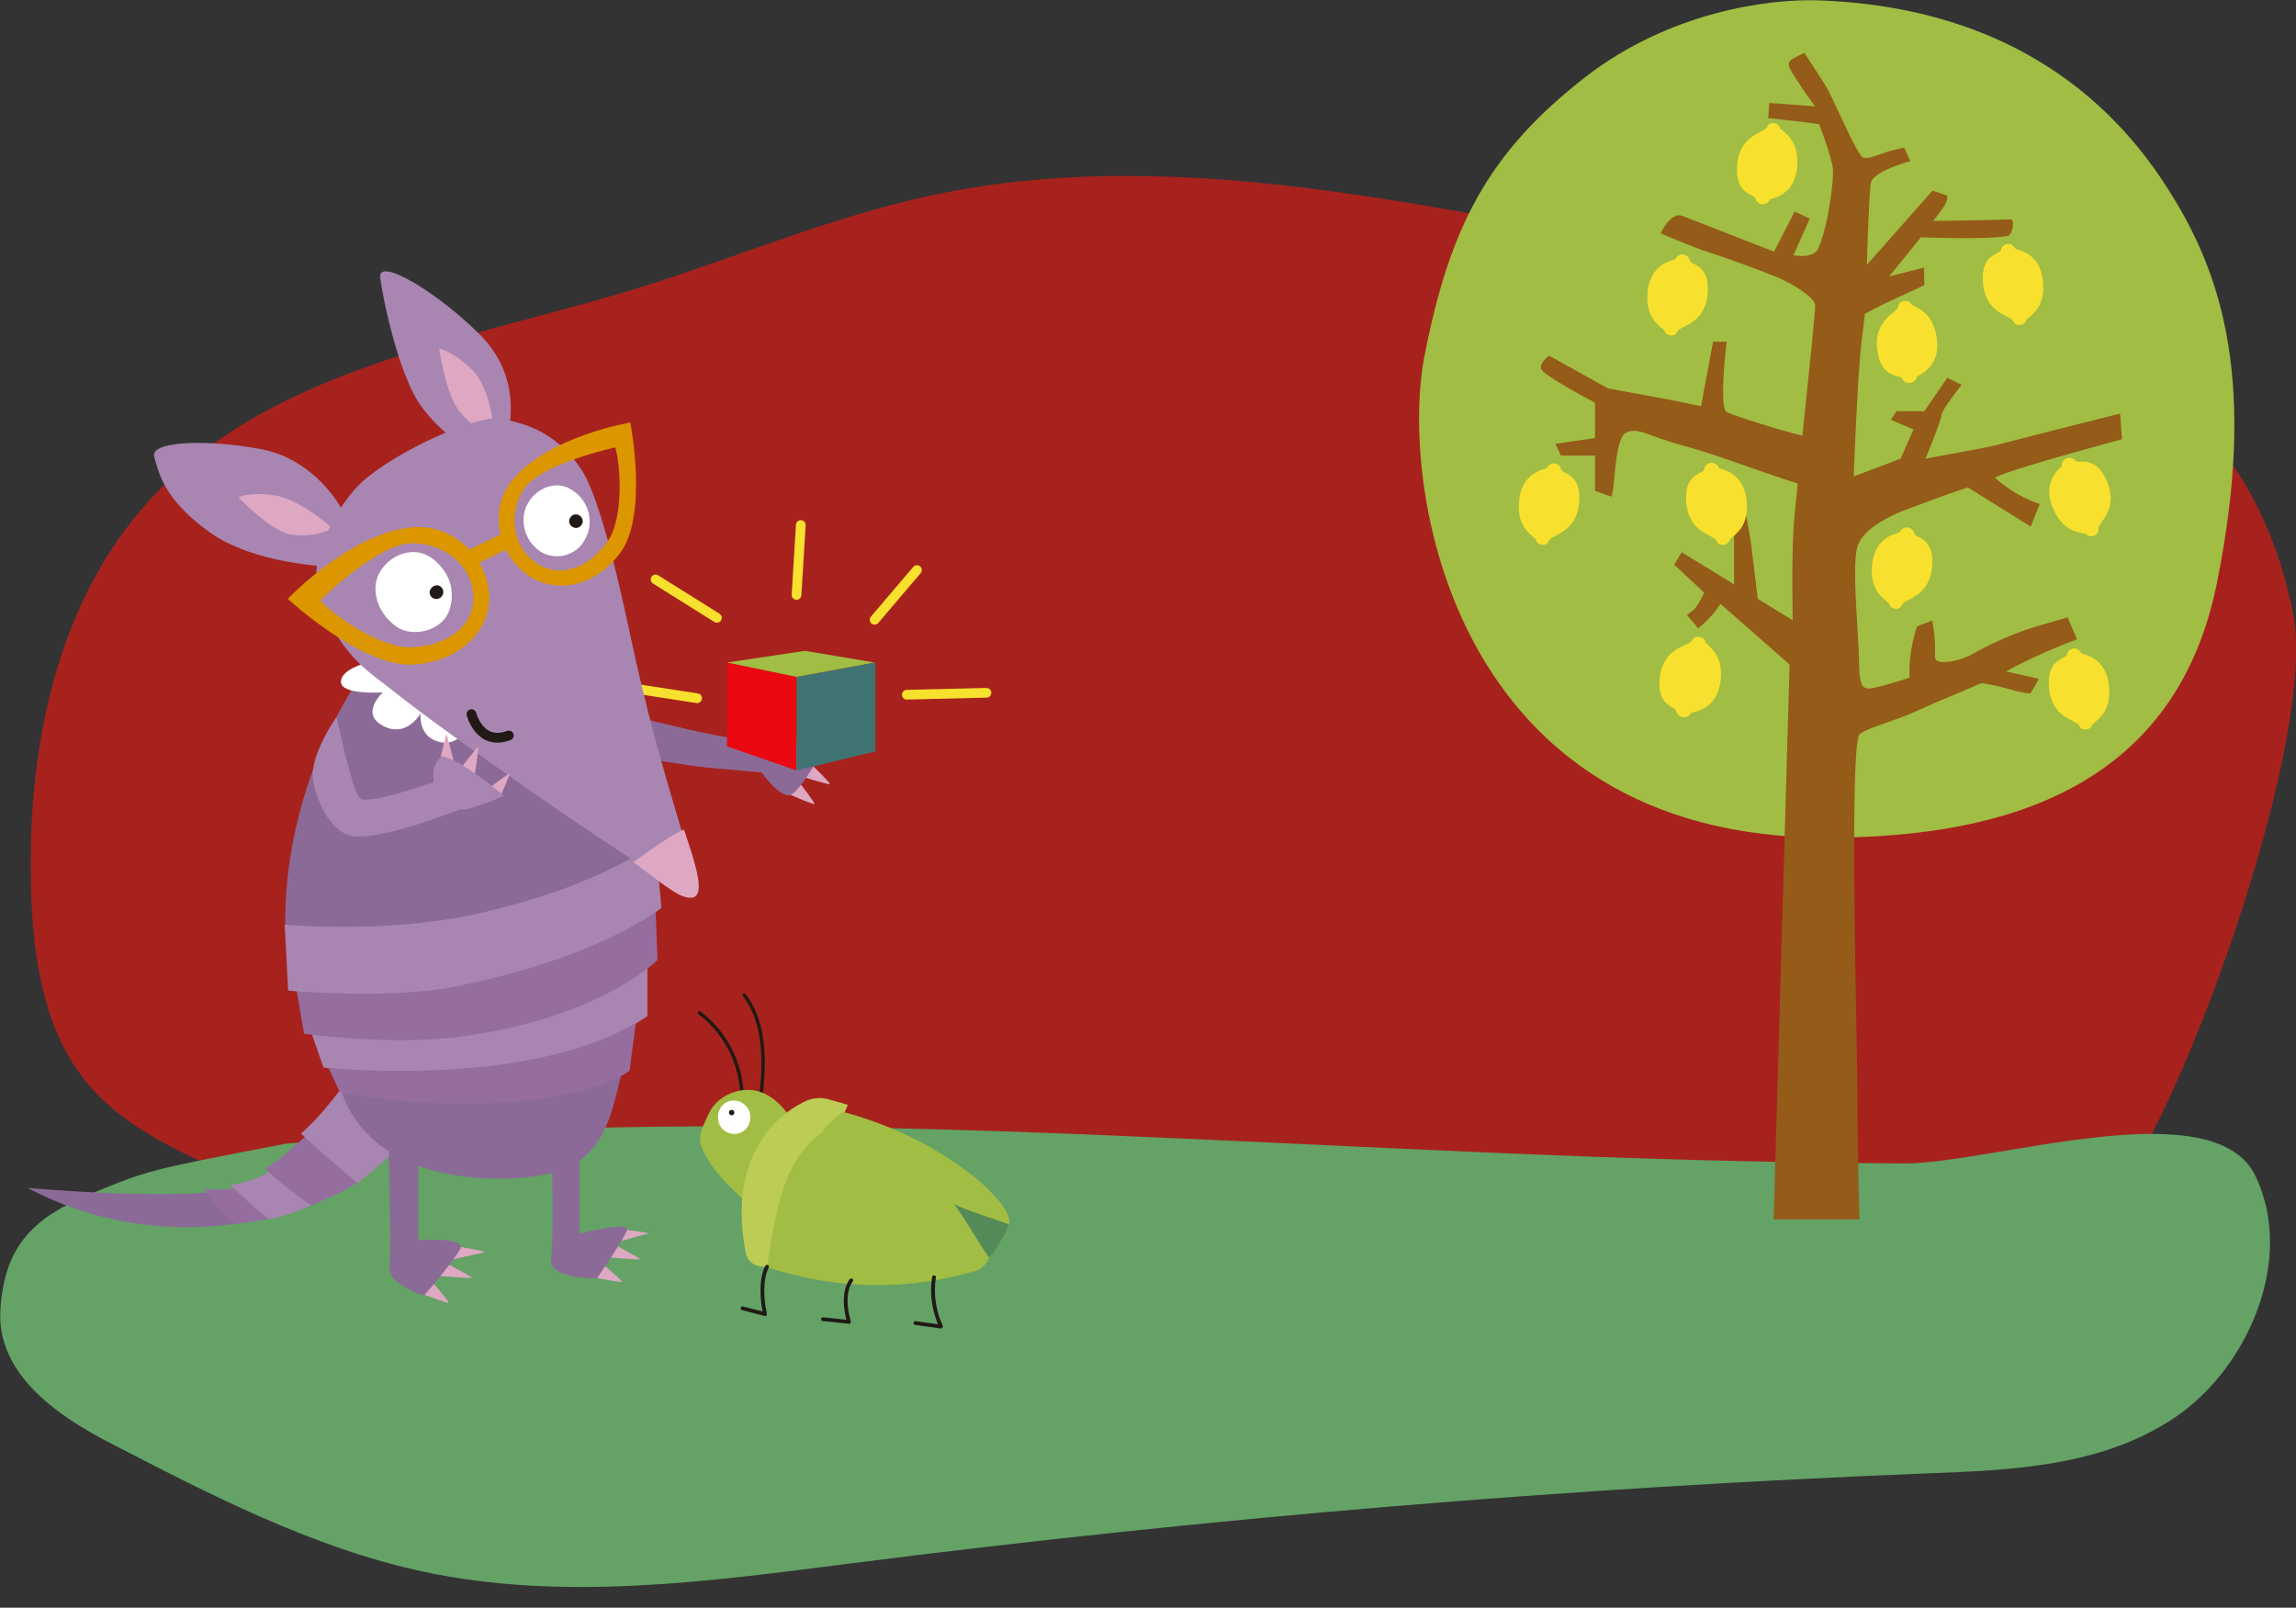
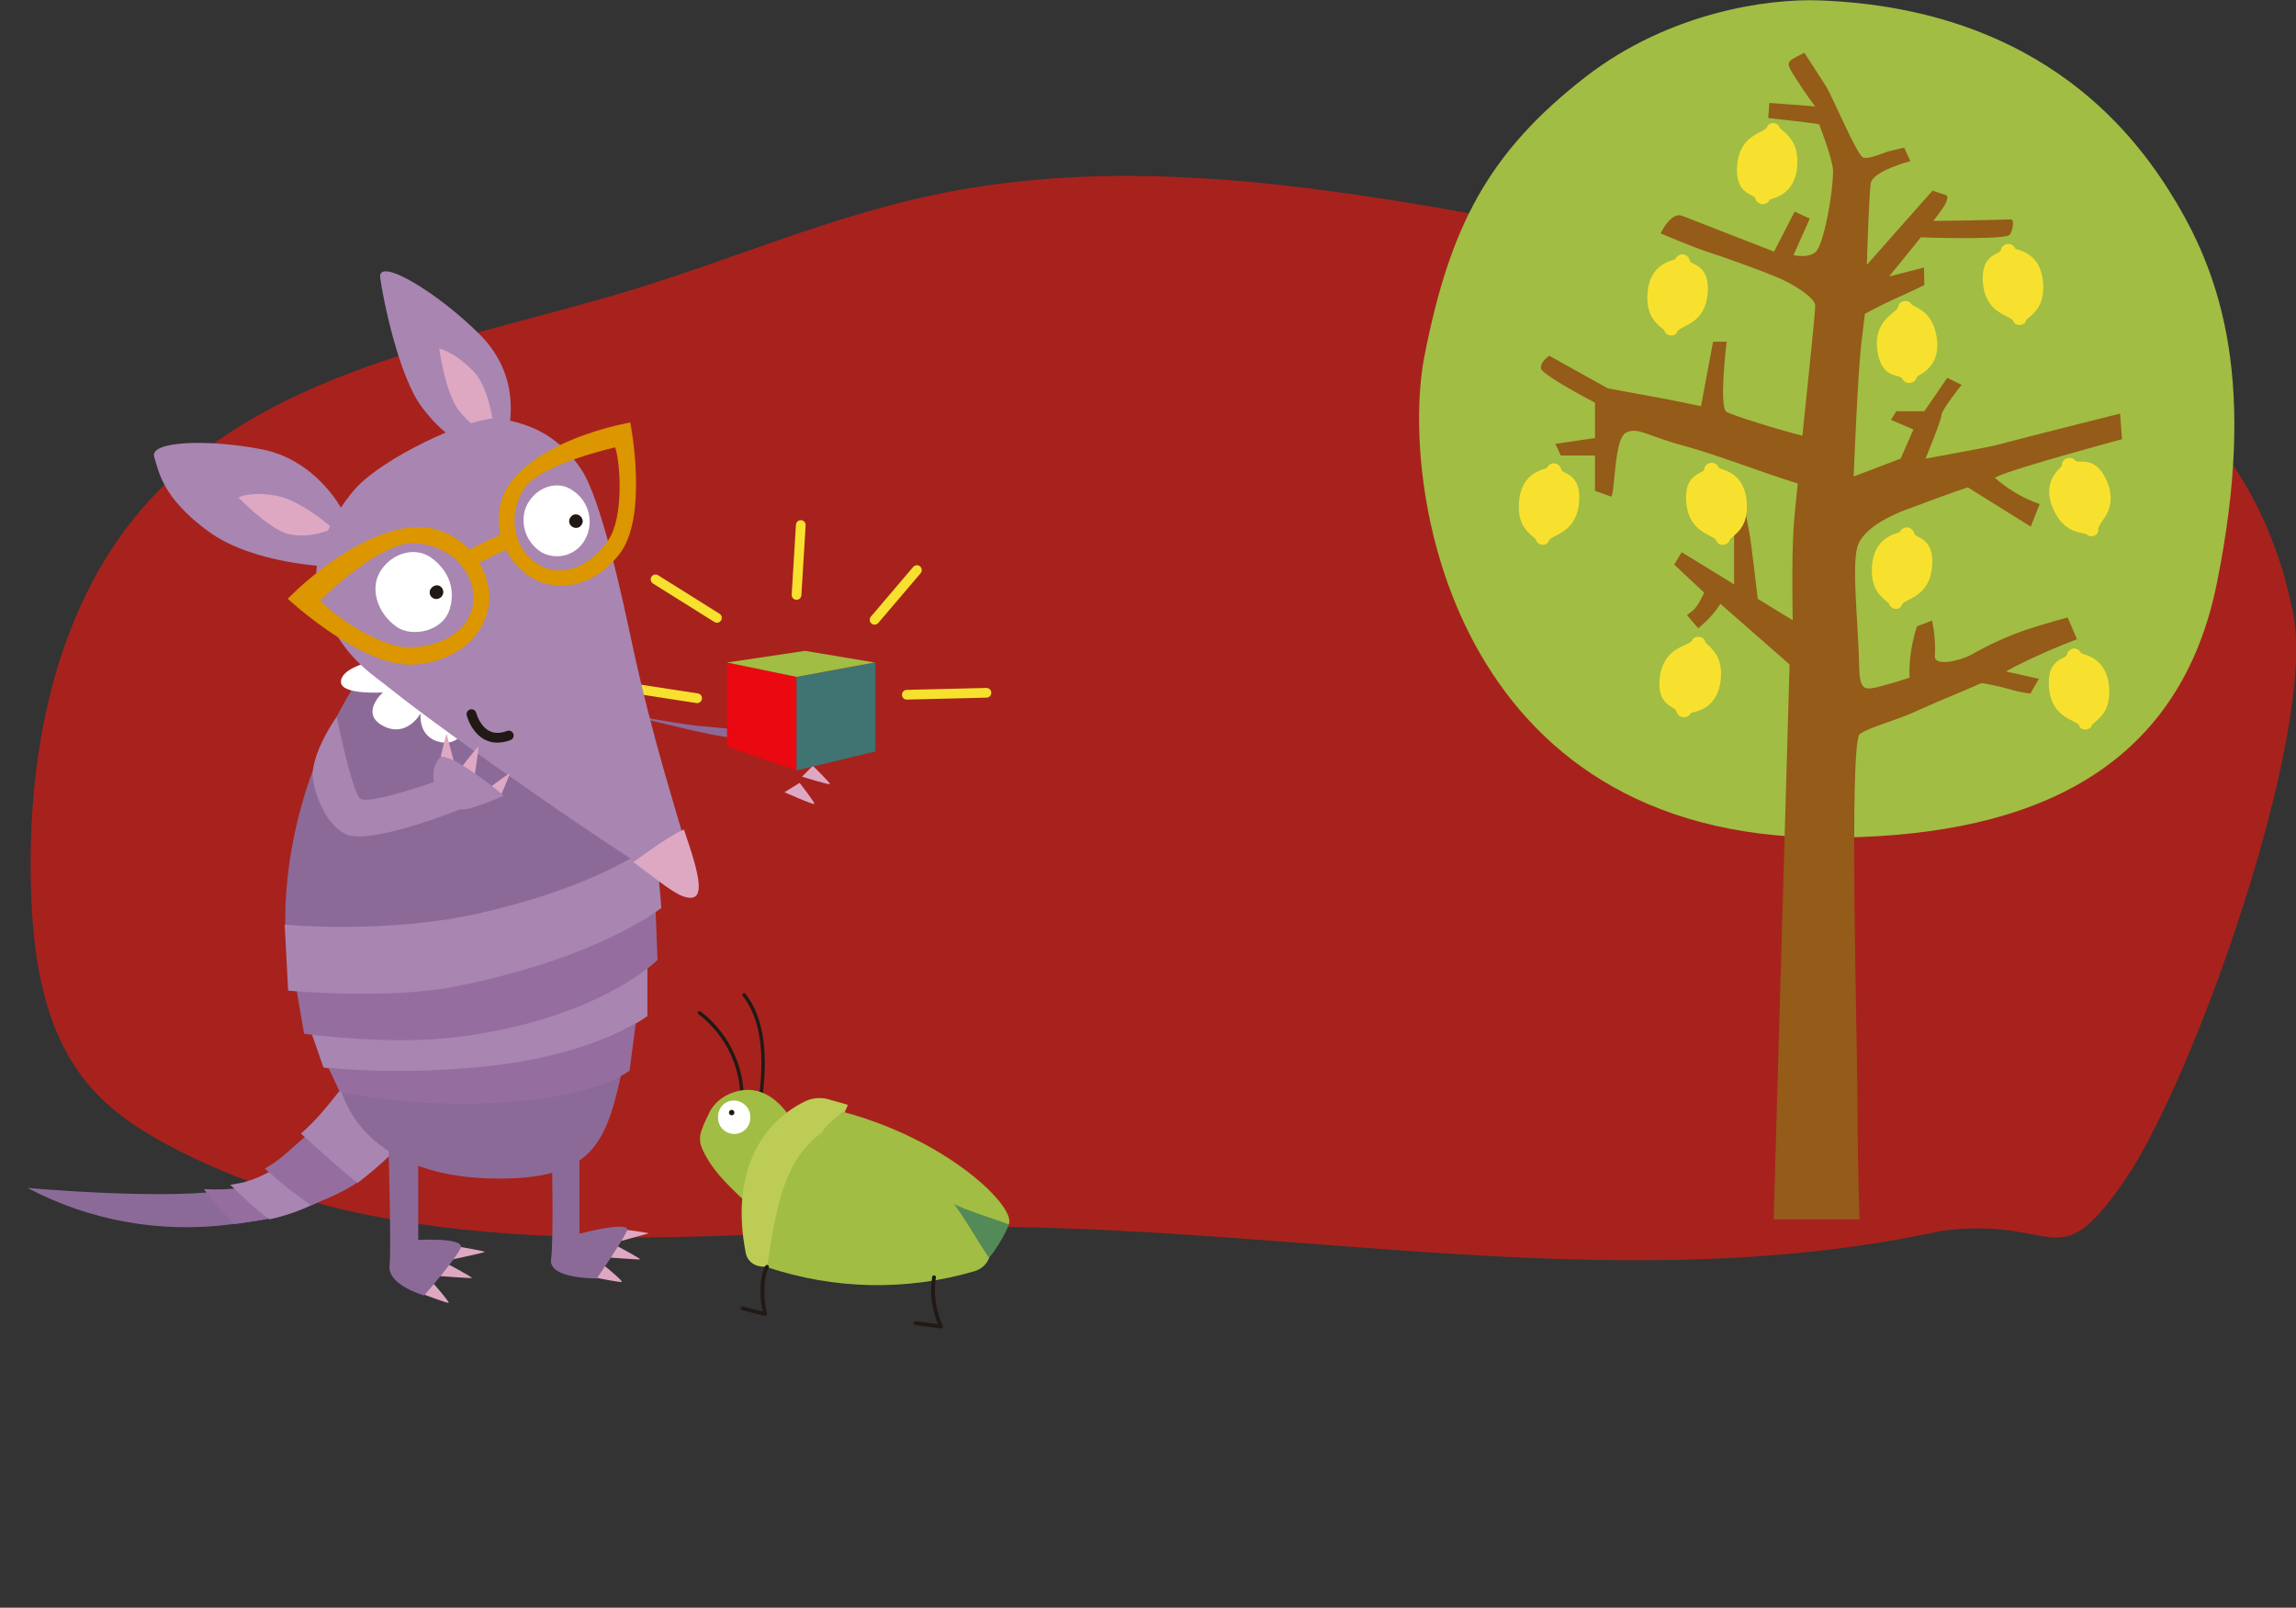
<svg xmlns="http://www.w3.org/2000/svg" xmlns:xlink="http://www.w3.org/1999/xlink" version="1.1" id="Capa_1" x="0px" y="0px" viewBox="0 0 591.2 414" style="enable-background:new 0 0 591.2 414;" xml:space="preserve">
  <rect x="0" y="0" width="591.2" height="414" fill="#333333" stroke="none" />
  <style type="text/css">
	.st0{fill:#A7221D;}
	.st1{fill:#64A266;}
	.st2{fill:#A1BD43;}
	.st3{fill:#945B19;}
	.st4{fill:#F8E12E;}
	.st5{fill:#DEA8C3;}
	.st6{fill:#8C6A98;}
	.st7{fill-rule:evenodd;clip-rule:evenodd;fill:#EA0811;}
	.st8{fill-rule:evenodd;clip-rule:evenodd;fill:#3F7473;}
	.st9{fill-rule:evenodd;clip-rule:evenodd;fill:#A1BD43;}
	.st10{fill:none;stroke:#F8E12E;stroke-width:2.5;stroke-linecap:round;stroke-linejoin:round;}
	.st11{fill:#956E9F;}
	.st12{fill:#A886B1;}
	.st13{fill:#FFFFFF;}
	.st14{fill:#211915;}
	.st15{fill:#DB9600;}
	.st16{fill:none;stroke:#211915;stroke-width:2.52;stroke-linecap:round;}
	.st17{clip-path:url(#SVGID_00000137851933547778859510000017835890090634506683_);}
	.st18{clip-path:url(#SVGID_00000009560598773777197340000010937974651837439116_);}
	.st19{fill:none;stroke:#211915;stroke-width:0.88;stroke-linecap:round;stroke-linejoin:round;}
	.st20{fill:#BCCC55;}
	.st21{fill:#538A58;}
	.st22{fill:none;stroke:#211915;stroke-width:0.97;stroke-linecap:round;stroke-linejoin:round;}
</style>
  <g>
    <g id="Capa_2_00000113342276615786848960000000686384490826519956_">
      <g id="Capa_1-2">
        <path class="st0" d="M499.7,317c30.2-4.1,29.6,12.7,47.3-12.9s49.5-115,43.5-145.9c-3.1-16.1-9.6-31.6-19.8-44.2     c-14.5-17.8-35.5-28.7-57.1-35.1s-44.1-8.6-66.4-11.9c-69-10.3-139-31.3-207.3-16.7c-26.3,5.6-51.2,16.4-77,24.3     c-44.8,13.6-95.7,20.5-126.6,56.7C14,157.4,6.9,194.3,8,229.2c0.5,17.5,3.3,36,14.2,49.4c6.4,7.9,15.1,13.3,24,17.8     c56.5,28.5,122.6,22.5,185.4,19.9C320.7,312.6,412.5,336,499.7,317" />
-         <path class="st1" d="M73.7,294.5c148.6-12.2,267.5,4.4,416.4,5.1c22.8,0.1,80-19.2,90.7,3.3c10.3,21.6-2.2,49.7-20.9,62.2     s-41.6,13.5-63.4,14.3c-92.5,3.7-184.7,11.4-276.7,23.1c-36.9,4.7-74.4,10-110.9,2.2c-28.4-6.1-55-19.9-81.3-33.5     c-13.2-6.9-28.5-17.6-27.5-33.9c1-16.9,9-23.9,23.1-29.8C38.2,301.3,38.2,301.3,73.7,294.5" />
        <path class="st2" d="M468.5,0.1c-13.4-0.5-38.7,3.1-60.1,19.6c-25.3,19.6-35.1,38.8-41.6,71.9s6.7,124.1,103.8,124.1     c47.6,0,89.8-14.1,100.2-65.4s1.2-78.7-10.5-98.3C551,36.5,527.2,2.3,468.5,0.1" />
        <path class="st3" d="M534.8,164.6l-2.4-5.6c0,0-6.2,1.7-10.8,3.2c-4.8,1.7-9.5,3.8-14,6.4c-3,1.6-9.5,3.1-9.4,0.4     c0.2-3.1-0.1-6.2-0.7-9.2l-3.9,1.5c-0.8,2.5-1.4,5.1-1.7,7.7c-0.2,1.8-0.3,3.7-0.2,5.5c-3,1-6,1.9-9,2.6c-2.9,0.6-3.9,0.1-4-6     c-0.1-8.4-1.9-24.7-0.5-30.1s10.2-9,14.6-10.5c1.5-0.6,11-4.1,13.9-5l16.2,10.1l2.3-5.8c-3.8-1.3-7.3-3.3-10.4-5.8     c-0.4-0.4-0.8-0.7-1.2-1c0.2-0.1,0.5-0.2,0.7-0.3c4.9-2.3,32.1-9.6,32.1-9.6l-0.5-6.6c0,0-23.9,6-32.2,8.2     c-2.4,0.6-17.9,3.4-17.9,3.4s4.1-9.9,4.1-11.2s5.2-7.8,5.2-7.8l-3.7-1.8l-5.9,8.6h-7.2l-1.4,2.2l5.8,2.5l-3.3,7.5l-12.1,4.6     c0,0,1-25.4,1.9-33.7l1-8.2c0,0,4.4-2.4,7.8-3.9s7.5-3.5,7.5-3.5l-0.1-4.5l-9,2.3c0,0,4.3-5.2,8.2-10.1c0,0,18.1,0.7,22.5-0.4     c1-0.3,1.8-4.2,0.7-4.2c-5.5,0.2-20,0.4-20,0.4c1-1.3,2-2.6,2.9-4c1.5-2.7,0.2-2.7,0.2-2.7l-3.3-1.1l-16.9,19.1     c0,0,0.5-17.8,1-21s10.2-5.7,10.2-5.7l-1.6-3.5l-4.1,1c-4.3,1.5-4.9,1.8-6.4,1.6s-8.1-16.1-9.7-18.5c-2.4-3.8-5.5-8.5-5.5-8.5     c-4.8,2.4-5,2.2-2.2,6.6s5,7.2,5,7.2l-11.8-0.9l-0.3,3.9c0,0,11.3,1.2,13.1,1.6c0,0,3.3,8.3,3.6,11.8c0,6.4-2.5,19.4-4.5,21.1     s-5.7,0.8-5.7,0.8l4.2-9.4l-3.9-1.8l-5.3,10.3c0,0-20-7.8-23.6-9.2c-3-1.2-5.6,4.5-5.6,4.5s8.4,3.6,12.2,4.8s13.5,4.7,17.8,6.5     s9.8,5.3,9.8,7.3s-1.7,18.1-3.3,33.5c-6.8-1.7-17.8-5.2-19.5-6.1c-2.1-1.2,0-18.1,0-18.1h-3.5l-3.1,16.6c0,0-9-1.9-12.6-2.5     c-4-0.7-11.4-2.1-11.4-2.1l-15.1-8.4c0,0-2.4,1.6-2.1,3.3s13.9,8.8,13.9,8.8v9.1l-10.2,1.5l1.4,3h8.8v9.1l4.2,1.5     c1-1.5,0.7-15,3.8-16.5s5.2,0.8,14.9,3.4c7.6,2,20.8,7.1,29.3,9.7c-0.6,5.6-1,10.1-1.1,12c-0.5,7.7-0.2,23.2-0.2,23.2     s-4.5-2.7-9-5.5c-0.5-4.2-1.6-13.5-2-16.1c-0.6-3.4-1.2-6.4-1.2-6.4c-0.9-0.2-1.9-0.2-2.9,0c-1,0.4,0,3.7,0,3.7v15.1l-0.6-0.4     c-5.2-3.2-12.9-7.9-12.9-7.9l-1.9,3.2l7.7,7.2c0,0-1.5,3.5-2.9,4.6l-1.5,1.2l2.9,3.4c1.6-1.4,3.2-2.9,4.5-4.6l1.2-1.7l17.8,15.6     L456.7,314h22.1c0,0-0.5-15.2-0.5-29.5S476,191,478.9,189s8.9-3.2,15.7-6.4c5.5-2.5,10-4.2,15.6-6.7c2.5,0.4,4.9,0.9,7.3,1.6     c1.7,0.5,3.5,0.9,5.3,1.1l2.2-3.8l-8.5-1.9c0.7-0.4,1.4-0.7,2-1.1C523.8,169.1,529.3,166.7,534.8,164.6" />
        <path class="st4" d="M537.2,137.5c-2.4-0.5-5.8-0.8-8.3-6c-3.6-7.4,1.6-10.8,2-11.5c-0.1-1.1,0.8-2.1,1.9-2.1     c0.6,0,1.2,0.2,1.6,0.7c0.7,1,5.1-1.7,8.1,5.3c3.2,7.5-2.4,10.6-2.2,12.4S537.9,138.6,537.2,137.5 M395.5,138.9     c-1.8-1.6-4.7-3.4-4.4-9.2c0.4-8.2,6.5-8.7,7.2-9.2c0.5-1,1.6-1.5,2.6-1c0.6,0.3,1,0.8,1.1,1.4c0.2,1.2,5.3,0.9,4.6,8.5     c-0.7,8.1-7.2,8.2-7.8,9.9S395.6,140.3,395.5,138.9 M458.3,33c1.8,1.6,4.7,3.4,4.5,9.2c-0.3,8.2-6.5,8.8-7.1,9.2     c-0.4,1-1.6,1.5-2.6,1c-0.6-0.3-1-0.7-1.1-1.3c-0.2-1.2-5.3-0.8-4.7-8.5c0.6-8.1,7.1-8.3,7.7-9.9S458.1,31.6,458.3,33      M439.1,165.4c1.7,1.7,4.5,3.7,4,9.4c-0.8,8.2-7,8.4-7.7,8.8c-0.5,1-1.7,1.4-2.7,0.9c-0.6-0.3-0.9-0.8-1.1-1.4     c-0.1-1.2-5.2-1.2-4.2-8.8c1.1-8,7.6-7.8,8.3-9.4S439.1,164,439.1,165.4" />
        <path class="st4" d="M428.6,85.1c-1.8-1.6-4.7-3.4-4.4-9.2c0.4-8.2,6.5-8.7,7.2-9.2c0.5-1,1.6-1.5,2.6-1c0.6,0.3,1,0.8,1.1,1.4     c0.2,1.2,5.3,0.9,4.6,8.5c-0.7,8.1-7.2,8.2-7.8,9.8S428.7,86.5,428.6,85.1 M486.4,155.4c-1.8-1.6-4.7-3.4-4.4-9.2     c0.4-8.2,6.5-8.7,7.2-9.2c0.5-1,1.6-1.5,2.6-1c0.6,0.3,1,0.8,1.1,1.4c0.2,1.2,5.3,0.9,4.6,8.5c-0.7,8.1-7.2,8.2-7.8,9.9     S486.6,156.8,486.4,155.4" />
        <path class="st4" d="M538.7,186.6c1.8-1.6,4.7-3.4,4.4-9.2c-0.4-8.2-6.5-8.7-7.2-9.2c-0.5-1-1.6-1.5-2.6-1     c-0.6,0.3-1,0.8-1.1,1.4c-0.2,1.2-5.3,0.9-4.6,8.5c0.7,8.1,7.2,8.2,7.8,9.8S538.6,187.9,538.7,186.6 M445.4,138.9     c1.8-1.6,4.7-3.4,4.4-9.2c-0.4-8.2-6.5-8.7-7.2-9.2c-0.3-1-1.4-1.6-2.5-1.2c-0.7,0.2-1.2,0.8-1.3,1.6c-0.2,1.2-5.3,0.9-4.6,8.5     c0.7,8.1,7.2,8.2,7.8,9.9S445.3,140.3,445.4,138.9 M492.2,78.4c2.1,1.2,5.3,2.3,6.4,8c1.5,8.1-4.4,10-5,10.6     c-0.2,1.1-1.3,1.8-2.4,1.6c-0.6-0.1-1.1-0.5-1.4-1.1c-0.4-1.2-5.4,0.3-6.4-7.3c-1.1-8,5.2-9.6,5.4-11.3S491.7,77.1,492.2,78.4" />
        <path class="st4" d="M521.7,82.4c1.8-1.6,4.7-3.4,4.4-9.2c-0.4-8.2-6.5-8.7-7.2-9.2c-0.5-1-1.6-1.5-2.6-1c-0.6,0.3-1,0.8-1.1,1.4     c-0.2,1.2-5.3,0.9-4.6,8.5c0.7,8.1,7.2,8.2,7.8,9.8S521.6,83.8,521.7,82.4" />
        <path class="st5" d="M202,204c0,0,7.6,3.4,7.7,3s-3.8-5.4-3.8-5.4L202,204z" />
        <path class="st5" d="M209.6,196c0,0,8.4-1.7,8.3-2s-6.4-1.4-6.4-1.4L209.6,196z M206.5,200c0,0,7.1,2.2,7.2,1.9s-4.4-4.7-4.4-4.7     L206.5,200z" />
-         <path class="st6" d="M200,190.9c-1.9,0.2-8-0.2-15.9-1.6c-7.4-1.4-17.4-4.1-23.4-5.3c-1.6-0.3,2,10.7,2,10.7s14,2.4,18.8,2.9     c7.5,0.7,14.6,1.3,14.6,1.3s4.7,6.7,7.4,5.8s9-12.5,9-12.5C208.5,190.8,204.2,190.4,200,190.9" />
+         <path class="st6" d="M200,190.9c-1.9,0.2-8-0.2-15.9-1.6c-7.4-1.4-17.4-4.1-23.4-5.3s14,2.4,18.8,2.9     c7.5,0.7,14.6,1.3,14.6,1.3s4.7,6.7,7.4,5.8s9-12.5,9-12.5C208.5,190.8,204.2,190.4,200,190.9" />
        <polygon class="st7" points="205.1,198.4 187.2,192.2 187.2,170.6 205.1,174.3    " />
        <polygon class="st8" points="225.4,193.5 205.1,198.4 205.1,174.3 225.4,170.6    " />
        <polygon class="st9" points="207.3,167.6 225.2,170.6 205.1,174.3 187.2,170.6    " />
        <line class="st10" x1="205.1" y1="153.2" x2="206.2" y2="135.2" />
        <line class="st10" x1="225.2" y1="159.6" x2="236.1" y2="146.8" />
        <line class="st10" x1="233.5" y1="178.9" x2="254" y2="178.4" />
        <line class="st10" x1="184.6" y1="159.1" x2="168.8" y2="149.2" />
        <line class="st10" x1="179.5" y1="179.8" x2="159.4" y2="176.7" />
        <path class="st5" d="M118.5,321.1c0,0,6.6,1.1,6.3,1.3s-8.2,1.9-8.2,1.9L118.5,321.1z M155.6,325.9c0,0,4.9,4,4.5,4.2     s-6.8-1.1-6.8-1.1L155.6,325.9z M158.6,320.7c0,0,6.6,3.5,6.2,3.6s-8.3-0.5-8.3-0.5L158.6,320.7z M161.4,316.7     c0,0,5.9,0.8,5.6,0.9s-7.2,2-7.2,2L161.4,316.7z" />
        <path class="st5" d="M111.7,330.6c0,0,4.2,4.8,3.8,4.9s-6.5-2.2-6.5-2.2L111.7,330.6z M115.3,325.5c0,0,6.6,3.5,6.2,3.6     s-8.3-0.5-8.3-0.5L115.3,325.5z" />
        <path class="st6" d="M89.7,281.8c0,0-14,21.3-29.6,24.4s-53-0.3-53-0.3c16,8.5,34.3,11.7,52.2,9.4c12.7-1.8,18.4-1.1,39-19.5     c1.9-1.6,4-3,6.1-4.2L89.7,281.8z" />
        <path class="st11" d="M60.4,315.2c-2.9-2.7-5.6-5.8-7.9-9c3.4,0.2,6.8,0.1,10.1-0.4c2.6,2.7,5.4,5.3,8.3,7.6     C67.2,314.3,63.7,314.7,60.4,315.2" />
        <path class="st12" d="M69.4,314c-3.6-2.7-6.9-5.7-10.1-8.9c1.1-0.2,2.2-0.4,3.3-0.6c2.6-0.7,5.2-1.8,7.5-3.2     c3.6,3,7.3,5.9,11.2,8.5C77.5,311.7,73.5,313.1,69.4,314" />
        <path class="st11" d="M78.6,292.7c4.3,3.8,10.9,8.5,14.5,11c-4,3.1-9.4,5.1-13,6.7c-4.2-2.9-8.2-6.1-11.9-9.5     C72.2,298.8,75.2,295.5,78.6,292.7" />
        <path class="st12" d="M77.5,291.9c4.5-3.9,8-8.6,10-11.1c4.4,4.2,13.2,7.9,17,10.7c1.6,1.5-8,9.8-12.4,13.1     C88.7,302.1,81.9,295.9,77.5,291.9" />
        <path class="st6" d="M149.2,289.8v27.9c0,0,13.5-3.6,12.2-0.7s-7.7,12.2-7.7,12.2s-12.5,0.2-11.8-4.9s0.2-27.6,0.2-27.6" />
        <path class="st6" d="M160.7,273.2c-4.3,20-6.8,30.3-32.2,30.3c-37.1,0-41-24.1-41-24.1L160.7,273.2z" />
        <path class="st6" d="M107.7,284.1v35.2c0,0,12.1-0.7,10.9,2.1s-9.4,12.2-9.4,12.2s-9.5-2.7-8.9-7.7s-0.6-42.4-0.6-42.4" />
        <path class="st12" d="M166.6,261.7c0,0-14,10.9-46.3,14.2c-17.5,1.8-37-1-37-1l-3-8.6c0,0,23.4,3,45.1-1.6     c25.1-5.3,41.3-16.4,41.3-16.4V261.7z" />
        <path class="st11" d="M162.1,275.7c0,0-10.4,8.5-42.9,8.5c-10.6,0-21.2-1-31.7-3l-2.9-6.2c13.5,1.2,27.1,1,40.6-0.4     c25.6-2.7,38.5-11.1,38.5-11.1L162.1,275.7z" />
        <path class="st11" d="M169.3,247.2c0,0-14.9,15.1-51.1,19.8c-17.8,2.3-39.9-0.8-39.9-0.8l-1.9-11.1c15.9,1.1,31.8,0,47.4-3.1     c28.2-5.9,45-17.8,45-17.8L169.3,247.2z" />
        <path class="st6" d="M98.5,164.9l59.7,14.4c0,5,10.3,39.6,10.3,39.6s-24.1,14.8-46.3,20.6c-15.9,4-32.5,4.4-48.6,1.1     c0,0-2.7-29.2,15.7-60.8C92.2,174.9,95.9,168.2,98.5,164.9" />
        <path class="st13" d="M158.7,174.9c-10.9,3.6-22.1,5.8-33.5,6.6c-17.9,1-30.9-10.8-30.9-10.8s-6.7,1.7-6.5,5s10.8,2.6,10.8,2.6     s-6.3,5.6,0.4,8.8c5.9,2.8,9.3-3.4,9.3-3.4s-0.8,6.2,5.1,7.4s7.3-5.6,7.3-5.6s2.3,7.8,6.1,6.4c3.8-1.4,4.9-6.4,4.9-6.4     s1.8,7.5,6.8,5.8s3.1-7.4,3.1-7.4s4.7,6.3,8.6,4.3s1.8-7.3,1.8-7.3s8.1,6.2,10.4,1.7S158.7,174.8,158.7,174.9" />
        <path class="st12" d="M88,131.1c0,0-6.6-12.7-20.6-15.4s-28.9-2.1-27.7,1.9s2.2,10.6,13.9,19.2s31.4,9.1,31.4,9.1L88,131.1z      M170.3,233.8c0,0-15.8,12.8-52.9,20.2c-17.4,3.5-43.2,1.1-43.2,1.1l-0.9-17c0,0,26.2,2.5,50-2.9c32.7-7.4,45.5-18.4,45.5-18.4     L170.3,233.8z" />
        <path class="st5" d="M85.7,136.1c0,0-8.2-7.4-14.8-8.5s-9.5,0.5-9.5,0.5s7.8,8.1,12.8,9.4C80,138.9,85.7,136.1,85.7,136.1" />
        <path class="st12" d="M131.2,110.3c-0.2-1.3,3.1-13.4-7.7-24.2S97.2,66,97.9,71.5s4.8,25.4,10.7,33.3s11.4,10,11.4,10     L131.2,110.3z" />
        <path class="st5" d="M127.5,113.2c0,0-0.7-12.7-5.8-17.8s-8.6-5.6-8.6-5.6s1.7,12.1,5.3,16.2C120.8,109,124,111.4,127.5,113.2" />
        <path class="st12" d="M93,124.3c9.1-8.3,29.8-17.4,35.5-16.5c9,1.4,15.6,5,21,12.8s11,34.6,13.4,45.8     c10.4,47.9,22.3,67.7,10.9,61.6c-13.2-7-59.5-39.6-72.6-50.1c-5.9-4.8-12.7-8.2-18.6-22.5C77.8,143.2,88.6,128.4,93,124.3" />
        <path class="st13" d="M98.2,146.7c-3.1,4.4-1.3,11,3.9,14.7c3.9,2.8,12.2,1.3,13.8-4.9c1.5-5.6-1-10.1-4.9-12.9     S101.3,142.2,98.2,146.7" />
        <path class="st14" d="M113.8,153.5c-0.6,0.8-1.7,1-2.5,0.4c-0.8-0.6-0.9-1.8-0.2-2.5c0.6-0.7,1.6-0.9,2.3-0.4     C114.2,151.6,114.4,152.7,113.8,153.5" />
        <path class="st13" d="M136.3,129c-2.7,3.8-1.8,10.1,3.1,13.2c4,2.2,9,0.8,11.2-3.2c0.3-0.6,0.6-1.2,0.8-1.8     c1.3-4.2-0.4-8.7-4.1-11C143.9,123.8,138.9,125.1,136.3,129" />
        <path class="st14" d="M149.7,135.2c-0.5,0.8-1.6,1-2.4,0.4c-0.8-0.5-1-1.6-0.4-2.4c0.5-0.8,1.6-1,2.4-0.4c0,0,0,0,0,0     C150.1,133.4,150.3,134.5,149.7,135.2" />
        <path class="st5" d="M176.1,213.6c4,11.7,6.3,19.7-0.5,17.1c-2.6-1-7.8-5.2-12.5-8.7C166.7,219.4,172,215.5,176.1,213.6" />
        <path class="st15" d="M126,153.9c-0.1-10-9.2-19.2-20.1-18.1c-16,1.7-31.8,18.4-31.8,18.4s19.6,18.2,32.9,16.9     C119.9,169.9,126,161.4,126,153.9 M106,139.9c8.7-0.1,15.9,6.2,15.9,14.1s-7.8,12.6-16.5,12.7c-7.8,0-19.9-8.5-22.9-12.1     C87.5,149.6,99.1,139.9,106,139.9" />
        <path class="st15" d="M136.3,148.4c-7.9-5.2-10.8-16.9-4.4-24.7c9.2-11.4,30.4-14.9,30.4-14.9s4.8,24.4-2.9,34     C152.2,152,142.3,152.4,136.3,148.4 M135,125.8c-4.4,6.6-2.9,15.4,3.4,19.4s13.9,0.5,18.3-6.2c3.9-5.9,3.1-19.6,1.7-23.8     C152,116.7,138.5,120.6,135,125.8" />
        <path class="st15" d="M122.6,145.3c2-1,7.5-3.7,8.6-4.1l-1.6-3.9c-1.4,0.6-8.1,3.9-8.8,4.2L122.6,145.3z" />
        <path class="st16" d="M131,189.4c-7.5,2.8-9.6-5.5-9.6-5.5" />
        <path class="st5" d="M126.5,202.5c0,0,4.7-3.6,4.7-3.2s-2.4,5.9-2.4,5.9L126.5,202.5z M118.8,197.6c0,0,4.3-5.6,4.4-5.3     s-1,7.6-1,7.6L118.8,197.6z M113.5,194.8c0,0,1.4-6.1,1.5-5.8s2,7.6,2,7.6L113.5,194.8z" />
        <path class="st12" d="M117.8,208.3c1.9,0.4,2.8,0.1,7.6-1.6c1.9-0.7,4.3-1.8,4.3-1.8c-3.7-3.2-7.7-6.1-11.9-8.6     c-1.3-0.7-2.7-1.3-4.2-1.5c-1.3,1.2-2.1,3-2,4.8C111.5,205.8,115.1,207.8,117.8,208.3" />
        <path class="st12" d="M86.7,184.6c0,0,3.9,19.1,6,21s20.4-4.7,20.4-4.7l5.4,7.5c0,0-22.8,9.2-29.2,6.5s-9-13.4-8.8-15.6     C80.8,192.8,86.7,184.5,86.7,184.6" />
        <g>
          <g>
            <defs>
              <rect id="SVGID_1_" x="463.1" y="336" width="37.5" height="38.5" />
            </defs>
            <clipPath id="SVGID_00000116221862203678205640000018315629135073730204_">
              <use xlink:href="#SVGID_1_" style="overflow:visible;" />
            </clipPath>
            <g style="clip-path:url(#SVGID_00000116221862203678205640000018315629135073730204_);">
              <g>
                <defs>
                  <rect id="SVGID_00000174590274262574922390000000927669884503369918_" x="463.1" y="336" width="37.5" height="38.5" />
                </defs>
                <clipPath id="SVGID_00000079484109958221097440000008985203975292296872_">
                  <use xlink:href="#SVGID_00000174590274262574922390000000927669884503369918_" style="overflow:visible;" />
                </clipPath>
                <g style="clip-path:url(#SVGID_00000079484109958221097440000008985203975292296872_);">
                  <g>
                    <defs>
                      <rect id="SVGID_00000183950984056325677220000015063227999118564749_" x="463.1" y="336" width="37.5" height="38.5" />
                    </defs>
                    <clipPath id="SVGID_00000004539536650223061860000007727326154454572464_">
                      <use xlink:href="#SVGID_00000183950984056325677220000015063227999118564749_" style="overflow:visible;" />
                    </clipPath>
                  </g>
                </g>
              </g>
            </g>
          </g>
        </g>
        <g>
          <path class="st19" d="M191,284.8c0.7-9.3-3.5-18.4-10.9-24" />
          <path class="st19" d="M195.5,285.1c2.2-13.7,0.7-23.1-3.9-28.9" />
          <path class="st2" d="M202.6,286.5c-0.3-0.3-10.6,23-10.9,22.7c-4.4-4.1-9.1-8.6-11.2-14.2c-0.4-1.4-0.3-2.8,0.2-4.1      c0.6-1.7,1.4-3.3,2.2-4.9c1-1.7,2.4-3,4.1-3.9C190.4,280.3,196.7,278.8,202.6,286.5" />
          <path class="st20" d="M207.1,283.7c2-1,4.2-1.2,6.3-0.6l4.9,1.4c0.3,0-19.3,41.2-19.6,41.4c-1.4,0.4-3,0.4-4.3-0.2      c-1.3-0.6-2.2-1.8-2.4-3.2C188.2,302.9,195.3,289.6,207.1,283.7" />
          <path class="st2" d="M212,291.4l0.3-0.1c18.1,5.7,32.7,15.1,41.7,27.5c1.8,2.5,1.2,5.9-1.3,7.7c-0.5,0.3-1,0.6-1.6,0.8      c-17.6,5.2-36.3,4.8-53.6-1C200.1,309.2,202.3,298.2,212,291.4" />
          <path class="st2" d="M217,286.3c28.6,7.6,46.5,26.4,42.3,29.5c-2.2,1.6-8.3-2.3-11.2-4.3c-0.9-0.6-29.7-16.6-36.1-20.1      C211.2,291,217,286.3,217,286.3" />
          <path class="st21" d="M259.7,315.3c-0.3,1.8-3.9,7.5-5,8.5c-0.3,0.2-7.4-12-9.2-13.9C247.6,311.4,259.8,315.1,259.7,315.3" />
          <path class="st13" d="M184.9,287.7c-0.1,2.3,1.7,4.2,4,4.3c2.3,0.1,4.2-1.7,4.3-4c0-0.1,0-0.3,0-0.4c0-2.3-1.9-4.2-4.3-4.2      C186.7,283.4,184.8,285.3,184.9,287.7C184.9,287.6,184.9,287.6,184.9,287.7" />
          <path class="st14" d="M187.7,286.5c0,0.4,0.3,0.7,0.7,0.7c0.4,0,0.7-0.3,0.7-0.7c0-0.4-0.3-0.7-0.7-0.7c0,0,0,0,0,0      C188,285.8,187.7,286.1,187.7,286.5C187.7,286.5,187.7,286.5,187.7,286.5" />
-           <path class="st22" d="M219.2,329.7c0,0-2.8,3-0.6,10.7l-6.7-0.7" />
          <path class="st22" d="M240.5,328.9c-0.7,4.3,0,8.7,1.8,12.7l-6.6-0.9" />
          <path class="st22" d="M197.5,326.2c-1.6,3-1.4,8.4-0.5,12.2l-5.8-1.5" />
        </g>
      </g>
    </g>
  </g>
</svg>